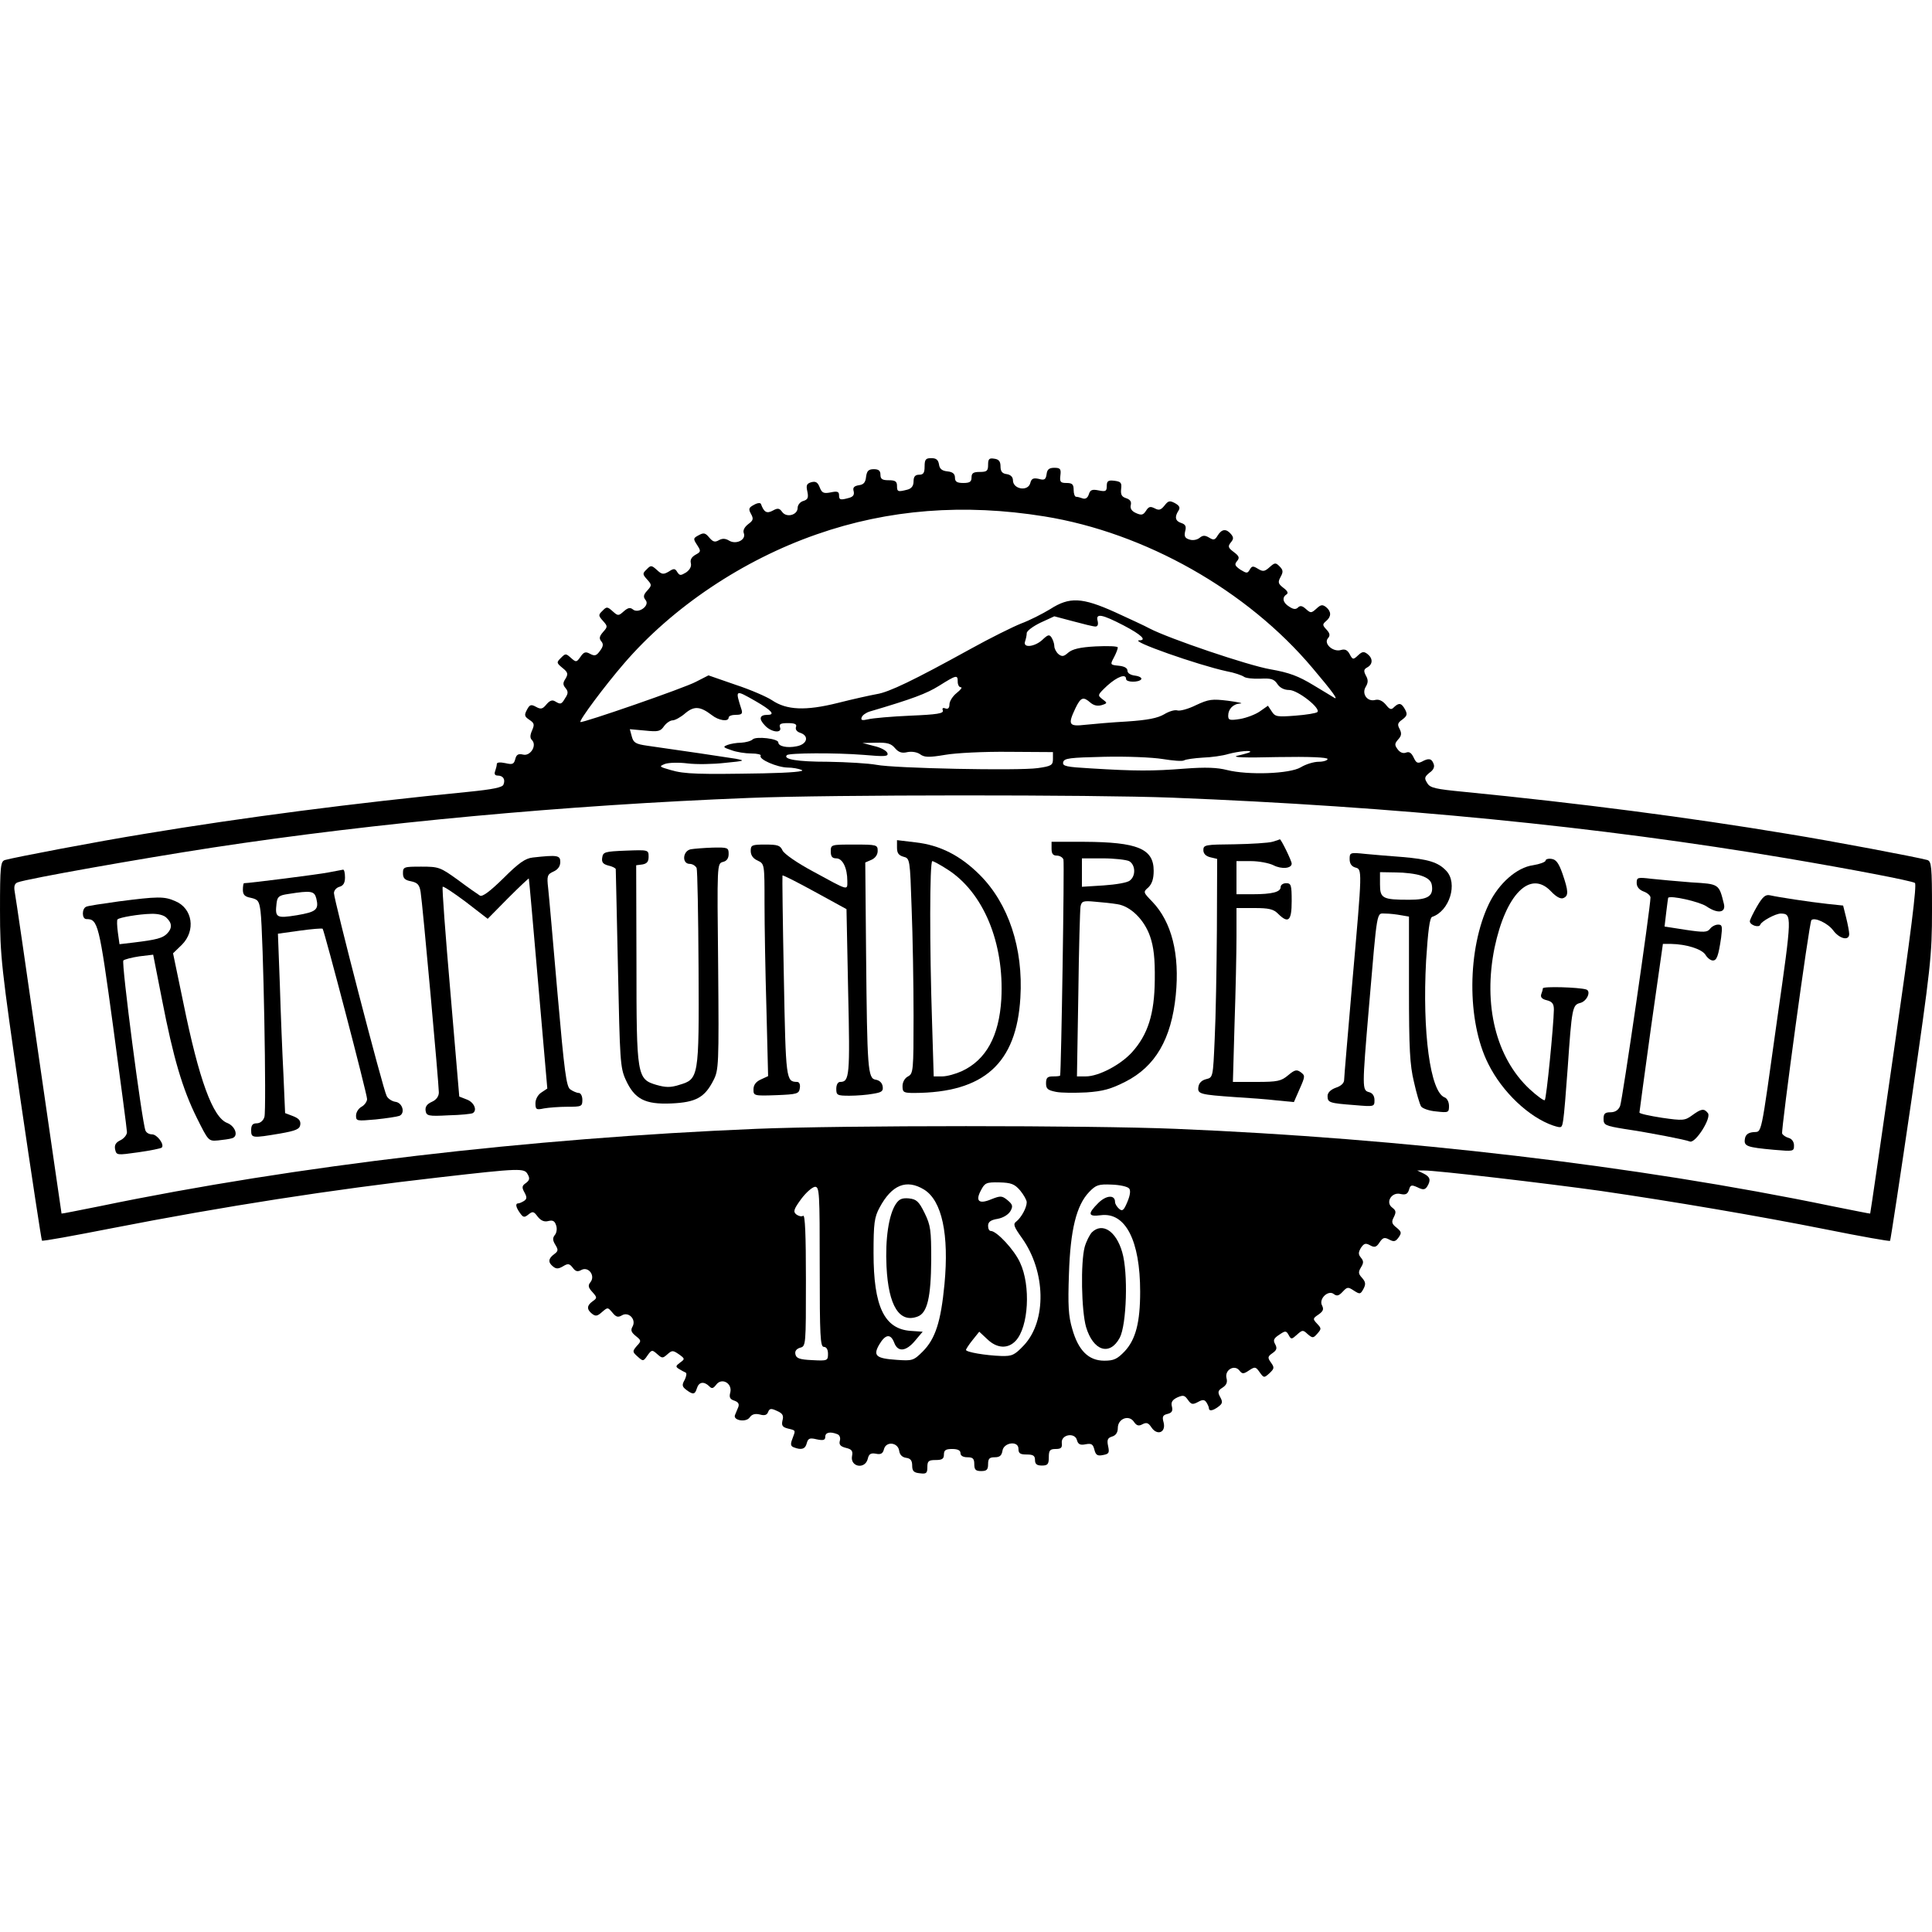
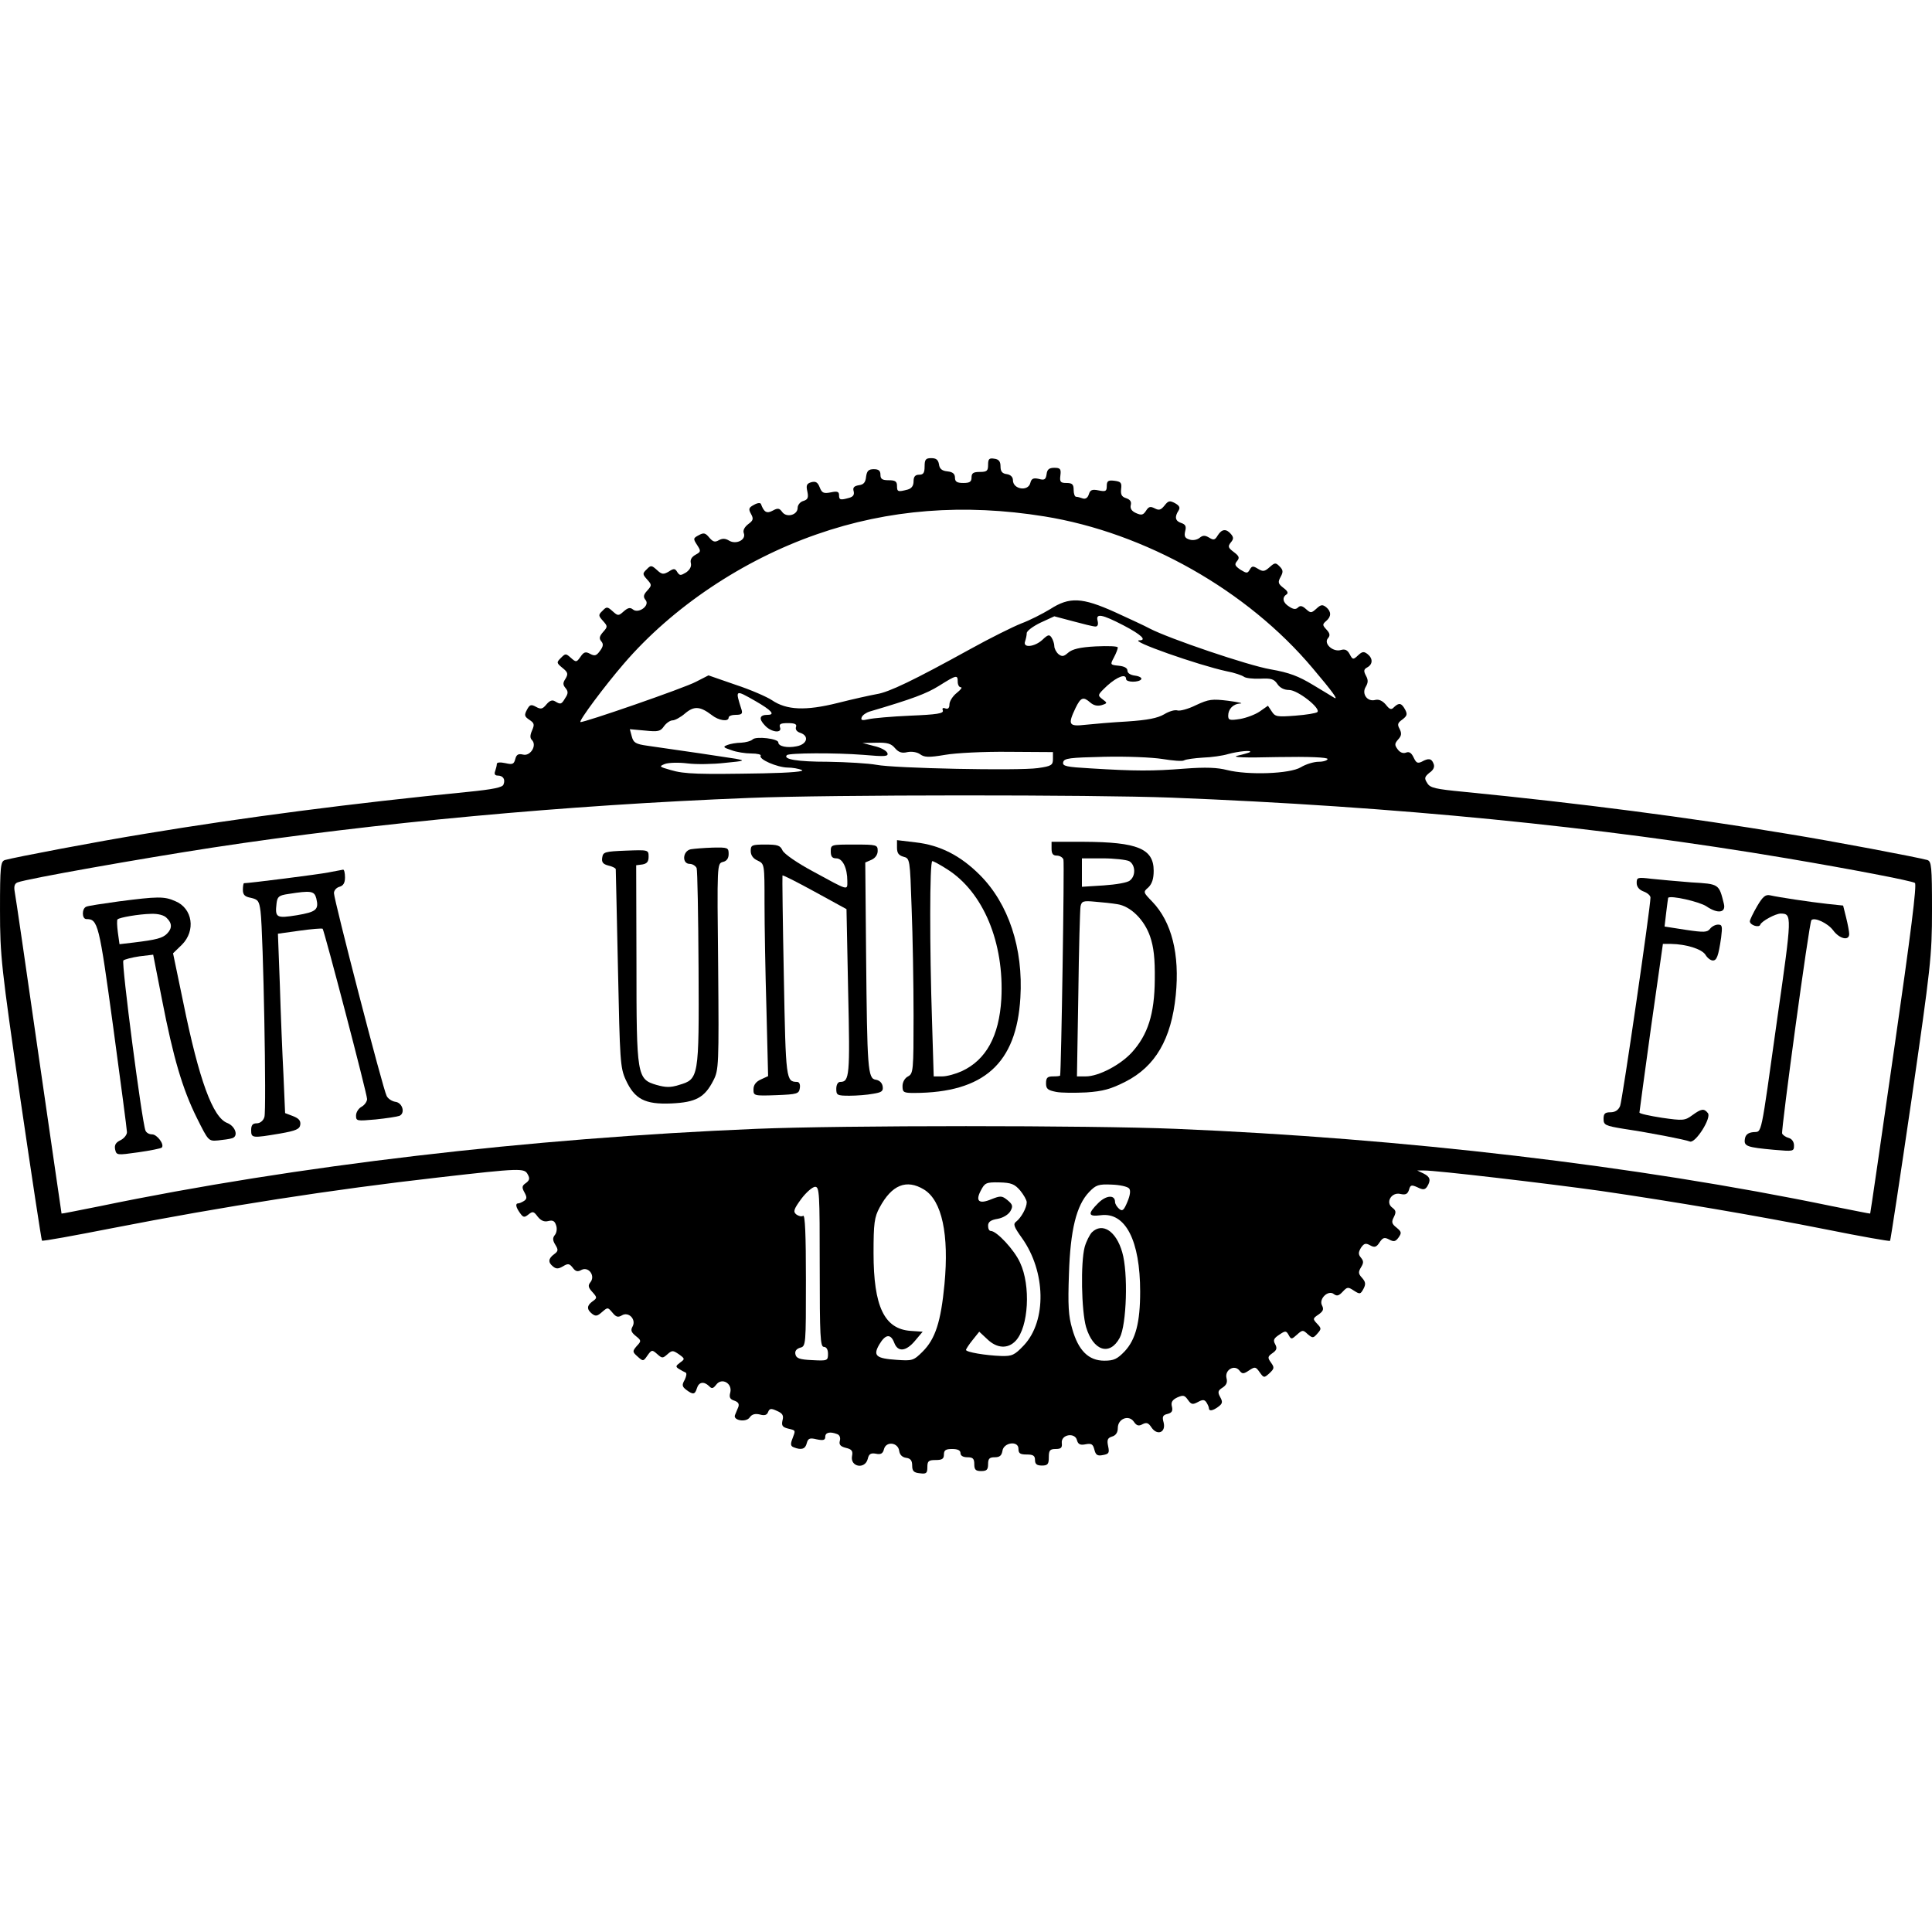
<svg xmlns="http://www.w3.org/2000/svg" version="1.0" width="700pt" height="700pt" viewBox="0 0 700 700" preserveAspectRatio="xMidYMid meet">
  <g transform="translate(0,700) scale(0.1,-0.1)" fill="#000000" stroke="none">
    <path d="M3350 5310 c0 -23 -4 -30 -20 -30 -14 0 -20 -7 -20 -24 0 -16 -7 -26 -22 -30 -35 -9 -38 -8 -38 14 0 16 -7 20 -30 20 -23 0 -30 4 -30 20 0 15 -7 20 -24 20 -19 0 -25 -6 -28 -27 -2 -21 -9 -29 -26 -31 -18 -3 -23 -9 -19 -22 3 -13 -2 -20 -17 -24 -32 -9 -36 -7 -36 10 0 13 -7 15 -30 10 -26 -5 -32 -2 -40 18 -7 18 -14 23 -30 19 -17 -5 -20 -11 -15 -33 5 -23 2 -30 -14 -35 -12 -3 -21 -15 -21 -25 0 -26 -40 -37 -56 -15 -10 14 -16 15 -34 5 -22 -12 -32 -6 -43 24 -2 5 -13 4 -25 -3 -19 -10 -21 -15 -11 -33 10 -18 8 -24 -10 -37 -14 -11 -20 -23 -16 -33 9 -24 -28 -42 -53 -27 -13 8 -24 9 -37 2 -15 -9 -22 -6 -35 9 -14 17 -20 19 -38 9 -21 -11 -21 -13 -6 -36 14 -22 14 -24 -6 -35 -14 -8 -20 -18 -17 -30 3 -12 -3 -24 -17 -34 -20 -12 -23 -12 -32 1 -8 14 -13 14 -31 2 -19 -11 -25 -11 -43 6 -19 17 -22 18 -37 2 -16 -15 -15 -18 2 -37 17 -19 17 -21 0 -40 -14 -15 -15 -23 -6 -34 17 -20 -26 -51 -46 -34 -10 8 -18 6 -33 -7 -19 -17 -21 -17 -40 0 -19 17 -22 18 -37 2 -16 -15 -15 -18 2 -37 17 -19 17 -21 0 -40 -13 -15 -15 -23 -7 -33 9 -10 8 -19 -4 -35 -13 -18 -19 -20 -36 -11 -16 9 -23 7 -35 -11 -14 -20 -16 -20 -34 -4 -19 17 -20 17 -37 0 -16 -16 -16 -18 6 -36 20 -16 21 -22 11 -39 -10 -15 -10 -22 0 -34 10 -12 10 -20 -1 -36 -14 -24 -17 -24 -37 -12 -10 6 -19 3 -31 -11 -14 -17 -20 -19 -38 -9 -18 10 -23 8 -33 -11 -10 -19 -9 -24 9 -36 18 -12 19 -17 10 -38 -8 -18 -8 -28 -1 -35 20 -20 -6 -60 -32 -53 -17 4 -24 0 -28 -16 -5 -19 -10 -21 -36 -15 -19 4 -31 3 -31 -3 0 -6 -3 -17 -6 -26 -4 -10 -1 -16 9 -16 20 0 29 -14 21 -33 -4 -10 -38 -17 -127 -26 -418 -41 -817 -93 -1172 -152 -173 -28 -471 -85 -507 -95 -16 -5 -18 -22 -18 -182 0 -167 5 -206 74 -685 41 -280 76 -510 78 -512 2 -3 116 18 254 45 404 79 796 140 1184 184 297 34 310 34 322 11 8 -14 7 -21 -6 -31 -15 -10 -16 -16 -6 -34 10 -18 9 -24 -1 -31 -8 -5 -17 -9 -21 -9 -12 0 -9 -14 6 -35 12 -17 16 -17 31 -5 15 12 19 11 33 -8 12 -15 24 -20 39 -16 16 4 23 0 28 -16 4 -11 2 -27 -5 -35 -8 -10 -8 -19 2 -35 11 -18 11 -23 -4 -34 -22 -16 -23 -30 -4 -45 11 -9 19 -9 36 1 18 11 23 10 35 -5 10 -14 18 -16 32 -8 26 13 51 -22 32 -45 -9 -11 -8 -19 7 -35 18 -20 18 -22 1 -34 -21 -15 -22 -29 -2 -45 13 -10 19 -9 36 6 21 18 21 18 38 -2 13 -16 20 -18 34 -10 24 15 53 -14 39 -40 -8 -14 -5 -21 12 -35 20 -16 20 -18 3 -36 -16 -19 -16 -21 3 -38 20 -18 21 -18 36 4 15 21 17 21 35 5 18 -16 20 -16 37 -1 17 15 20 15 42 0 22 -16 22 -17 4 -30 -16 -12 -17 -15 -4 -23 8 -5 19 -11 24 -13 5 -2 3 -13 -3 -26 -11 -19 -10 -25 6 -37 24 -18 31 -17 38 6 7 23 25 26 44 8 10 -11 15 -9 26 5 20 27 59 5 51 -28 -5 -18 -1 -25 15 -30 14 -5 18 -12 14 -23 -4 -10 -9 -22 -12 -29 -8 -19 39 -28 53 -9 8 12 20 15 37 11 17 -5 26 -2 30 9 5 13 11 14 32 4 21 -9 25 -17 20 -35 -4 -18 0 -24 20 -29 29 -7 28 -5 16 -37 -8 -20 -6 -27 5 -31 28 -11 42 -6 47 15 5 18 11 20 36 14 24 -5 31 -3 31 9 0 16 17 20 43 10 9 -3 13 -13 10 -24 -4 -14 2 -21 22 -26 21 -5 26 -11 22 -30 -7 -39 47 -49 57 -10 4 18 11 22 29 19 18 -4 26 0 30 17 8 29 51 24 55 -7 2 -14 11 -23 25 -25 16 -2 22 -10 22 -28 0 -20 6 -26 28 -28 23 -3 27 0 27 22 0 22 4 26 30 26 23 0 30 4 30 20 0 16 7 20 30 20 20 0 30 -5 30 -15 0 -9 9 -15 25 -15 20 0 25 -5 25 -25 0 -20 5 -25 25 -25 20 0 25 5 25 25 0 20 5 25 24 25 18 0 25 6 28 23 4 31 58 38 58 8 0 -17 6 -21 30 -21 23 0 30 -4 30 -20 0 -15 7 -20 25 -20 21 0 25 5 25 30 0 25 4 30 25 30 20 0 24 5 22 22 -3 31 48 39 55 10 4 -15 12 -19 31 -15 21 4 27 1 32 -19 5 -20 11 -24 31 -20 22 4 24 8 19 32 -5 23 -2 30 14 35 14 4 21 15 21 31 0 34 40 49 58 23 10 -15 18 -17 32 -9 14 7 21 5 32 -12 21 -31 53 -18 44 18 -6 21 -3 27 14 31 16 4 20 11 16 27 -4 15 1 24 20 33 21 9 26 8 38 -9 12 -17 17 -18 36 -8 18 10 24 9 31 -1 5 -8 9 -17 9 -21 0 -12 14 -10 34 5 15 11 17 17 7 35 -10 18 -8 24 8 34 14 9 19 19 15 34 -8 30 28 51 46 29 11 -14 15 -14 36 0 21 14 24 13 38 -7 15 -21 16 -21 35 -4 18 17 19 21 6 39 -13 18 -12 22 5 34 16 11 18 18 10 33 -8 14 -5 21 15 34 22 15 25 15 34 -1 9 -17 11 -16 30 1 20 18 22 18 39 2 18 -15 20 -15 35 2 15 17 15 19 -1 36 -16 17 -16 19 5 33 17 12 20 19 13 33 -13 24 23 58 43 41 11 -8 18 -6 32 9 16 17 19 18 40 4 22 -14 24 -14 35 6 9 17 8 25 -5 40 -14 15 -14 21 -4 38 10 16 10 23 0 35 -10 12 -10 19 0 36 11 16 17 18 33 9 16 -9 23 -7 34 10 12 18 18 20 35 11 17 -9 23 -8 34 7 12 17 11 21 -7 36 -18 14 -19 21 -10 38 9 18 8 24 -5 34 -27 19 -3 58 29 50 18 -4 26 -1 31 15 5 18 9 19 31 9 20 -10 27 -9 35 3 14 23 11 35 -13 47 l-23 11 25 0 c38 1 440 -46 640 -74 261 -38 568 -90 819 -140 124 -25 227 -43 229 -41 2 3 37 233 78 513 69 479 74 518 74 685 0 160 -2 177 -17 182 -37 10 -335 67 -508 95 -354 59 -754 111 -1171 152 -103 10 -123 14 -133 32 -11 17 -10 22 8 37 15 10 20 22 15 33 -7 19 -18 21 -43 7 -15 -7 -20 -4 -29 15 -8 17 -16 23 -28 18 -11 -4 -22 1 -30 12 -12 16 -11 21 2 36 12 13 13 22 5 38 -9 16 -7 22 10 34 17 13 19 19 10 36 -13 24 -22 26 -40 9 -10 -11 -16 -9 -30 9 -12 14 -25 20 -38 17 -29 -8 -50 22 -35 47 9 15 10 25 1 41 -9 17 -8 23 5 30 20 11 21 32 1 48 -13 10 -19 10 -34 -4 -18 -17 -20 -17 -31 4 -8 15 -17 19 -31 15 -28 -9 -64 22 -48 42 9 10 8 18 -5 32 -15 16 -15 19 -1 31 19 16 19 34 0 50 -13 10 -19 10 -35 -5 -19 -17 -21 -17 -38 -2 -13 12 -21 14 -29 6 -8 -8 -17 -7 -32 3 -23 14 -27 33 -10 44 8 5 4 13 -11 24 -19 15 -21 20 -10 40 10 18 9 25 -4 38 -14 14 -17 14 -36 -3 -18 -16 -24 -17 -42 -6 -18 11 -22 11 -30 -3 -8 -14 -11 -14 -34 0 -20 14 -22 19 -12 31 10 12 8 18 -12 33 -20 15 -22 20 -11 34 11 13 11 19 1 31 -17 20 -33 19 -48 -5 -10 -17 -15 -18 -31 -8 -15 9 -23 9 -35 -1 -9 -7 -24 -10 -36 -6 -17 5 -20 12 -16 30 5 18 1 25 -14 30 -22 7 -25 22 -10 45 7 11 3 18 -13 27 -19 10 -24 9 -38 -9 -13 -16 -20 -18 -35 -10 -16 8 -22 7 -32 -9 -10 -15 -16 -17 -36 -8 -16 7 -22 17 -19 29 3 12 -2 20 -17 25 -16 5 -20 13 -18 33 3 23 -1 27 -24 30 -23 3 -28 -1 -28 -19 0 -19 -4 -21 -29 -16 -24 5 -31 2 -36 -14 -4 -13 -12 -18 -22 -15 -8 3 -19 6 -24 6 -5 0 -9 11 -9 25 0 20 -5 25 -26 25 -22 0 -25 4 -22 28 3 23 -1 27 -22 27 -19 0 -26 -6 -28 -23 -3 -20 -8 -23 -29 -17 -19 4 -26 1 -30 -15 -8 -32 -63 -23 -63 10 0 12 -9 20 -22 22 -17 2 -23 10 -23 28 0 18 -6 26 -23 28 -18 3 -22 -1 -22 -22 0 -22 -4 -26 -30 -26 -23 0 -30 -4 -30 -20 0 -16 -7 -20 -30 -20 -23 0 -30 5 -30 19 0 14 -8 21 -27 23 -20 2 -29 9 -31 26 -3 16 -10 22 -28 22 -20 0 -24 -5 -24 -30z m434 -181 c365 -59 735 -268 972 -550 72 -85 95 -117 78 -107 -5 3 -39 24 -76 46 -53 32 -86 45 -155 57 -81 14 -367 111 -438 148 -16 9 -73 35 -125 59 -120 54 -165 56 -235 11 -28 -17 -75 -41 -105 -52 -30 -12 -113 -53 -185 -93 -205 -113 -294 -156 -339 -163 -22 -4 -86 -18 -141 -32 -116 -29 -185 -26 -238 10 -18 12 -77 38 -132 56 l-98 34 -45 -23 c-40 -22 -413 -151 -419 -146 -6 5 88 131 157 211 177 206 432 376 699 469 260 91 534 112 825 65z m185 -399 c8 0 11 7 8 20 -8 29 15 25 94 -16 65 -34 85 -54 57 -54 -40 -1 214 -90 316 -112 28 -5 56 -15 63 -20 6 -5 33 -8 59 -7 39 2 50 -1 62 -19 9 -14 25 -22 43 -22 31 0 116 -67 102 -80 -4 -4 -40 -10 -80 -13 -65 -5 -73 -4 -85 15 l-14 21 -30 -21 c-16 -11 -48 -23 -71 -27 -38 -6 -43 -4 -43 12 0 24 18 43 44 44 12 1 -8 5 -44 10 -58 7 -70 6 -117 -16 -28 -14 -59 -22 -67 -19 -9 3 -30 -3 -48 -14 -24 -14 -60 -21 -133 -26 -55 -3 -124 -9 -152 -12 -61 -7 -65 0 -36 61 19 39 28 42 54 19 12 -10 25 -13 40 -9 22 7 22 8 3 22 -18 14 -18 15 18 49 37 33 68 44 68 24 0 -13 47 -13 55 -1 3 5 -7 11 -22 13 -17 2 -28 9 -28 18 0 10 -12 16 -32 18 -31 3 -31 4 -17 30 8 15 14 31 14 36 0 5 -36 6 -80 4 -58 -3 -85 -10 -100 -23 -16 -14 -22 -15 -35 -5 -8 7 -15 20 -15 29 0 9 -5 23 -10 31 -8 12 -13 11 -33 -8 -28 -26 -72 -31 -63 -6 3 9 6 22 6 30 0 8 23 25 50 38 l50 23 68 -18 c37 -10 73 -19 81 -19z m-499 -200 c0 -11 5 -20 11 -20 7 0 0 -9 -15 -21 -14 -11 -26 -30 -26 -41 0 -13 -5 -18 -14 -15 -10 4 -13 1 -10 -7 4 -11 -21 -15 -118 -19 -68 -3 -136 -9 -152 -13 -22 -5 -28 -4 -24 7 3 8 16 17 29 21 156 46 206 65 251 93 64 40 68 41 68 15z m-733 -70 c59 -34 73 -50 44 -50 -29 0 -33 -14 -10 -38 23 -26 64 -30 55 -7 -4 12 3 15 29 15 25 0 33 -4 29 -14 -3 -9 3 -17 15 -21 34 -11 26 -42 -13 -49 -34 -7 -66 0 -66 14 0 14 -81 23 -93 11 -6 -6 -25 -11 -42 -12 -16 0 -39 -4 -49 -8 -18 -7 -16 -9 14 -19 18 -7 51 -12 72 -12 22 0 37 -4 34 -8 -8 -13 59 -42 97 -43 18 0 41 -4 52 -9 13 -5 -39 -10 -140 -12 -231 -4 -285 -3 -335 12 -42 12 -43 13 -21 22 14 5 50 6 82 2 32 -4 93 -3 136 2 72 7 75 8 38 15 -37 6 -205 31 -319 47 -43 6 -51 11 -57 34 l-7 26 55 -5 c48 -5 56 -3 69 16 8 11 22 21 31 21 8 0 29 11 45 25 33 28 55 26 97 -6 25 -20 61 -25 61 -9 0 6 12 10 26 10 21 0 25 4 21 18 -24 75 -24 74 50 32z m506 -171 c13 -15 25 -19 45 -14 16 3 35 0 46 -8 15 -11 31 -12 90 -2 39 7 143 12 231 11 l160 -1 0 -25 c0 -22 -5 -26 -55 -33 -70 -10 -519 -1 -585 12 -27 5 -106 10 -175 11 -111 0 -164 9 -149 24 8 8 176 9 277 1 80 -7 92 -6 87 7 -4 9 -25 20 -48 25 l-42 11 50 1 c40 1 54 -3 68 -20z m1286 -14 c-3 -2 -23 -8 -45 -13 -25 -6 25 -8 144 -5 117 2 182 -1 182 -7 0 -5 -15 -10 -32 -10 -18 0 -47 -9 -65 -20 -40 -24 -191 -29 -267 -10 -35 9 -77 11 -155 5 -114 -9 -178 -9 -339 1 -88 5 -103 8 -100 22 3 15 23 17 148 20 81 2 175 -2 212 -8 37 -6 72 -9 78 -5 7 4 37 8 68 10 31 1 73 7 92 13 37 10 87 15 79 7z m-284 -165 c810 -32 1543 -104 2230 -220 236 -40 450 -81 463 -89 8 -4 -15 -185 -75 -601 -47 -327 -86 -596 -87 -597 0 -1 -63 12 -139 27 -709 147 -1555 246 -2377 280 -316 13 -1204 13 -1520 0 -822 -34 -1668 -133 -2377 -280 -76 -15 -139 -28 -140 -27 0 1 -38 259 -83 572 -45 314 -84 582 -87 596 -3 18 0 28 11 32 33 13 446 86 706 126 590 90 1281 154 1945 180 295 12 1242 12 1530 1z m-549 -1423 c13 -16 24 -35 24 -43 0 -20 -20 -56 -38 -70 -12 -9 -9 -18 21 -60 86 -121 90 -299 7 -388 -34 -36 -43 -40 -82 -39 -58 2 -128 14 -128 22 0 3 11 20 24 36 l24 30 29 -27 c35 -34 75 -36 103 -6 47 50 55 200 16 283 -21 47 -85 115 -106 115 -6 0 -10 8 -10 19 0 14 10 21 35 25 21 4 39 16 46 28 10 18 8 24 -11 40 -20 16 -25 16 -58 3 -45 -19 -59 -7 -38 32 14 27 19 30 66 29 44 -1 56 -6 76 -29z m-348 3 c65 -40 91 -163 74 -343 -13 -136 -33 -198 -79 -244 -33 -33 -38 -34 -94 -30 -75 5 -87 15 -63 56 22 37 41 40 54 6 13 -35 43 -32 76 8 l27 32 -44 3 c-95 7 -134 88 -134 282 0 108 3 130 22 165 44 82 97 104 161 65z m743 4 c6 -7 4 -24 -6 -48 -13 -31 -18 -36 -30 -26 -8 7 -15 18 -15 25 0 27 -32 25 -61 -4 -39 -39 -37 -50 9 -44 90 12 143 -92 143 -277 0 -111 -16 -173 -56 -216 -27 -28 -39 -34 -74 -34 -57 0 -94 37 -116 115 -14 47 -16 86 -12 199 5 160 27 249 73 297 25 26 34 29 82 27 29 -1 57 -7 63 -14z m-1121 -284 c0 -251 2 -290 15 -290 9 0 15 -9 15 -25 0 -25 -2 -26 -57 -23 -47 2 -58 7 -61 21 -3 12 4 20 17 24 21 5 21 10 21 245 0 164 -3 237 -10 233 -6 -4 -17 -1 -25 5 -12 10 -9 19 18 56 18 24 40 43 50 44 16 0 17 -20 17 -290z" />
    <path d="M3250 3929 c0 -20 6 -28 23 -33 24 -6 24 -8 30 -187 4 -100 7 -276 7 -390 0 -198 -1 -209 -20 -219 -12 -6 -20 -21 -20 -35 0 -23 4 -25 43 -25 252 1 370 107 384 345 11 179 -43 341 -147 445 -70 70 -144 108 -233 118 l-67 8 0 -27z m181 -78 c132 -83 208 -267 197 -471 -8 -134 -55 -220 -143 -261 -22 -10 -54 -19 -71 -19 l-31 0 -6 197 c-9 270 -9 583 1 583 4 0 28 -13 53 -29z" />
-     <path d="M4610 3950 c-14 -4 -76 -8 -137 -9 -106 -1 -113 -2 -113 -21 0 -13 9 -22 25 -26 l25 -6 -1 -257 c-1 -141 -4 -319 -8 -396 -6 -138 -6 -139 -31 -145 -16 -4 -26 -14 -28 -28 -4 -26 6 -28 133 -37 50 -3 118 -8 151 -12 l62 -6 21 48 c20 45 20 48 4 60 -15 11 -22 9 -46 -11 -25 -21 -38 -24 -114 -24 l-86 0 6 212 c4 116 7 258 7 315 l0 103 65 0 c52 0 69 -4 85 -20 38 -38 50 -27 50 45 0 58 -2 65 -20 65 -11 0 -20 -6 -20 -14 0 -18 -31 -26 -102 -26 l-58 0 0 60 0 60 53 0 c28 0 65 -7 81 -15 29 -15 66 -12 66 6 0 10 -39 90 -43 88 -1 -1 -13 -5 -27 -9z" />
    <path d="M3810 3925 c0 -18 5 -25 19 -25 10 0 21 -6 24 -14 4 -10 -8 -768 -12 -783 -1 -2 -12 -3 -26 -3 -20 0 -25 -5 -25 -25 0 -20 6 -25 36 -31 19 -4 69 -4 110 -2 60 4 89 12 142 39 108 55 166 154 182 313 15 149 -15 266 -85 339 -33 34 -34 35 -14 52 13 13 19 31 19 60 0 80 -58 104 -252 105 l-118 0 0 -25z m281 -45 c23 -13 25 -53 3 -70 -8 -8 -51 -15 -95 -18 l-79 -5 0 52 0 51 76 0 c41 0 84 -5 95 -10z m-43 -156 c48 -7 98 -56 119 -117 13 -38 18 -79 17 -157 -1 -124 -25 -199 -83 -263 -41 -45 -120 -87 -167 -87 l-32 0 5 298 c2 163 6 307 8 318 4 19 10 21 52 17 27 -2 63 -6 81 -9z" />
    <path d="M2720 3917 c0 -16 9 -28 25 -35 25 -12 25 -12 25 -155 0 -79 3 -252 7 -385 l6 -241 -26 -12 c-18 -8 -27 -20 -27 -36 0 -23 1 -24 83 -21 76 3 82 5 85 26 2 13 -2 22 -10 22 -40 1 -41 5 -48 381 -4 200 -6 365 -5 367 2 2 55 -25 117 -59 l115 -63 6 -299 c7 -305 5 -327 -29 -327 -8 0 -14 -10 -14 -25 0 -23 3 -25 48 -25 26 0 64 3 85 7 31 5 38 9 35 27 -2 13 -12 22 -25 24 -29 4 -31 39 -35 452 l-3 335 23 10 c13 6 22 18 22 32 0 22 -3 23 -85 23 -84 0 -85 0 -85 -25 0 -18 5 -25 20 -25 23 0 40 -35 40 -82 0 -35 7 -37 -125 35 -56 30 -104 63 -110 76 -8 18 -18 21 -62 21 -49 0 -53 -2 -53 -23z" />
    <path d="M2503 3923 c-30 -6 -33 -53 -4 -53 10 0 21 -7 25 -15 3 -8 6 -171 7 -363 2 -398 1 -402 -71 -423 -31 -10 -49 -9 -81 0 -71 21 -73 31 -73 441 l-1 355 23 3 c16 3 22 10 22 28 0 25 -1 25 -82 22 -77 -3 -83 -5 -86 -25 -3 -17 3 -24 22 -29 14 -3 26 -9 27 -13 0 -3 4 -166 8 -361 7 -332 8 -358 28 -402 32 -70 69 -90 165 -86 89 4 121 21 153 84 19 37 20 55 17 412 -4 372 -4 373 17 379 14 3 21 13 21 29 0 23 -3 24 -57 23 -32 -1 -68 -4 -80 -6z" />
-     <path d="M4890 3887 c0 -16 7 -26 20 -30 26 -7 26 -3 -10 -412 -16 -187 -30 -348 -30 -358 0 -11 -11 -22 -30 -28 -19 -7 -30 -18 -30 -30 0 -24 6 -26 98 -33 71 -6 72 -6 72 18 0 15 -7 26 -20 29 -25 7 -25 14 0 309 31 362 27 338 59 338 16 0 41 -3 57 -6 l29 -5 0 -262 c0 -216 3 -275 18 -337 9 -41 21 -81 26 -89 5 -7 29 -16 55 -18 44 -5 46 -4 46 20 0 14 -7 28 -16 31 -52 20 -81 237 -67 495 7 109 13 156 22 159 63 21 94 122 51 167 -29 31 -65 42 -160 50 -41 3 -101 8 -132 11 -57 6 -58 5 -58 -19z m260 -60 c24 -8 36 -19 38 -35 6 -39 -15 -52 -82 -52 -97 0 -106 5 -106 56 l0 44 58 -1 c31 0 73 -5 92 -12z" />
-     <path d="M1930 3893 c-27 -3 -51 -20 -106 -75 -49 -48 -76 -68 -85 -63 -8 5 -44 30 -80 57 -64 46 -69 48 -133 48 -63 0 -66 -1 -66 -24 0 -18 7 -25 29 -29 24 -5 31 -13 35 -39 7 -42 66 -695 66 -726 0 -14 -9 -27 -25 -34 -18 -8 -25 -18 -23 -32 3 -19 9 -21 83 -17 44 1 83 5 88 8 17 10 5 39 -21 49 l-28 11 -32 377 c-18 208 -31 380 -28 383 2 3 40 -22 84 -55 l79 -61 73 74 c41 41 75 73 76 72 1 -1 16 -173 34 -381 l33 -380 -21 -14 c-13 -8 -22 -25 -22 -39 0 -23 3 -25 31 -19 17 3 56 6 85 6 51 0 54 1 54 25 0 14 -6 25 -13 25 -7 0 -21 6 -31 13 -14 10 -21 62 -46 347 -16 184 -31 357 -34 383 -5 43 -3 49 19 59 16 7 25 19 25 35 0 24 -10 26 -100 16z" />
-     <path d="M5600 3882 c0 -5 -21 -13 -46 -17 -58 -8 -123 -65 -159 -139 -79 -164 -81 -425 -3 -580 51 -103 148 -194 235 -224 32 -10 32 -10 37 21 3 18 10 102 16 187 15 217 17 229 45 236 25 6 41 43 22 49 -26 8 -157 12 -157 4 0 -4 -3 -14 -6 -22 -3 -10 3 -17 20 -21 20 -5 26 -13 26 -34 -1 -59 -27 -323 -33 -328 -3 -3 -28 15 -55 40 -122 114 -169 305 -127 512 41 195 130 284 205 204 18 -19 34 -28 44 -24 20 8 19 25 -3 89 -13 37 -23 51 -39 53 -12 2 -22 -1 -22 -6z" />
    <path d="M1190 3839 c-35 -7 -287 -39 -306 -39 -2 0 -4 -11 -4 -24 0 -18 7 -25 29 -29 26 -6 30 -11 35 -49 10 -80 22 -723 14 -745 -4 -14 -16 -23 -28 -23 -15 0 -20 -7 -20 -25 0 -29 4 -29 105 -12 57 10 71 16 73 32 2 15 -6 23 -26 31 l-29 11 -6 139 c-4 76 -10 223 -13 325 l-7 186 79 11 c43 6 80 9 83 7 6 -7 161 -598 161 -617 0 -9 -9 -22 -20 -28 -11 -6 -20 -20 -20 -32 0 -20 3 -20 71 -14 39 4 78 10 86 13 22 9 12 48 -15 51 -12 2 -26 11 -31 21 -13 23 -191 711 -191 735 0 10 9 20 20 23 14 4 20 14 20 34 0 16 -3 29 -7 28 -5 -1 -28 -5 -53 -10z m-44 -94 c10 -41 0 -49 -70 -61 -75 -12 -80 -9 -74 43 3 24 8 29 43 34 82 13 94 11 101 -16z" />
    <path d="M5930 3801 c0 -14 9 -25 25 -31 14 -5 25 -15 25 -22 0 -35 -102 -736 -110 -755 -6 -15 -18 -23 -35 -23 -20 0 -25 -5 -25 -24 0 -22 6 -25 73 -36 94 -14 223 -39 240 -46 20 -7 79 86 65 103 -14 18 -24 16 -57 -8 -26 -19 -33 -20 -109 -9 -45 7 -82 15 -82 19 0 3 19 142 42 309 l43 302 30 0 c54 -1 110 -18 124 -39 7 -12 19 -21 27 -21 14 0 20 15 30 83 5 41 4 47 -11 47 -10 0 -23 -7 -29 -15 -10 -13 -21 -14 -88 -4 l-77 12 6 51 c3 28 7 52 7 53 8 10 114 -14 139 -31 41 -28 71 -23 63 9 -18 73 -17 72 -118 78 -51 4 -117 10 -145 13 -50 6 -53 5 -53 -15z" />
    <path d="M6366 3716 c-14 -24 -26 -49 -26 -54 0 -14 34 -25 38 -12 4 12 55 40 74 40 41 -1 41 -5 -12 -376 -63 -449 -55 -412 -88 -416 -19 -2 -28 -10 -30 -25 -4 -26 7 -30 106 -39 70 -6 72 -6 72 16 0 13 -8 24 -19 27 -11 3 -21 10 -24 16 -4 14 98 765 106 773 11 12 60 -11 79 -37 23 -31 58 -39 58 -13 0 8 -5 35 -11 59 l-11 44 -57 6 c-64 7 -176 24 -207 31 -17 4 -27 -4 -48 -40z" />
    <path d="M430 3734 c-58 -8 -111 -16 -117 -19 -17 -6 -17 -45 0 -45 42 0 46 -16 97 -390 27 -200 50 -373 50 -382 0 -10 -11 -23 -23 -29 -17 -8 -23 -17 -20 -33 5 -22 6 -22 84 -11 43 6 82 14 85 17 11 11 -17 48 -35 48 -11 0 -21 6 -24 14 -13 33 -88 609 -80 616 4 4 31 11 58 15 l50 6 32 -163 c41 -211 74 -323 126 -428 42 -84 42 -85 77 -82 19 2 42 5 51 8 24 7 12 43 -17 55 -53 19 -103 157 -160 437 l-37 178 32 31 c51 51 39 132 -24 158 -40 18 -65 17 -205 -1z m174 -60 c20 -19 20 -38 1 -57 -16 -16 -38 -22 -121 -32 l-51 -6 -6 43 c-3 23 -4 45 -1 47 7 7 77 19 121 20 26 1 48 -5 57 -15z" />
-     <path d="M3246 2638 c-26 -39 -39 -127 -34 -227 7 -143 47 -206 113 -181 35 13 48 70 49 205 0 108 -2 125 -24 170 -21 43 -30 50 -57 53 -24 2 -35 -2 -47 -20z" />
    <path d="M3956 2535 c-8 -9 -20 -32 -26 -53 -15 -57 -12 -230 5 -290 26 -87 86 -106 122 -39 25 47 31 236 9 310 -22 77 -72 109 -110 72z" />
  </g>
</svg>